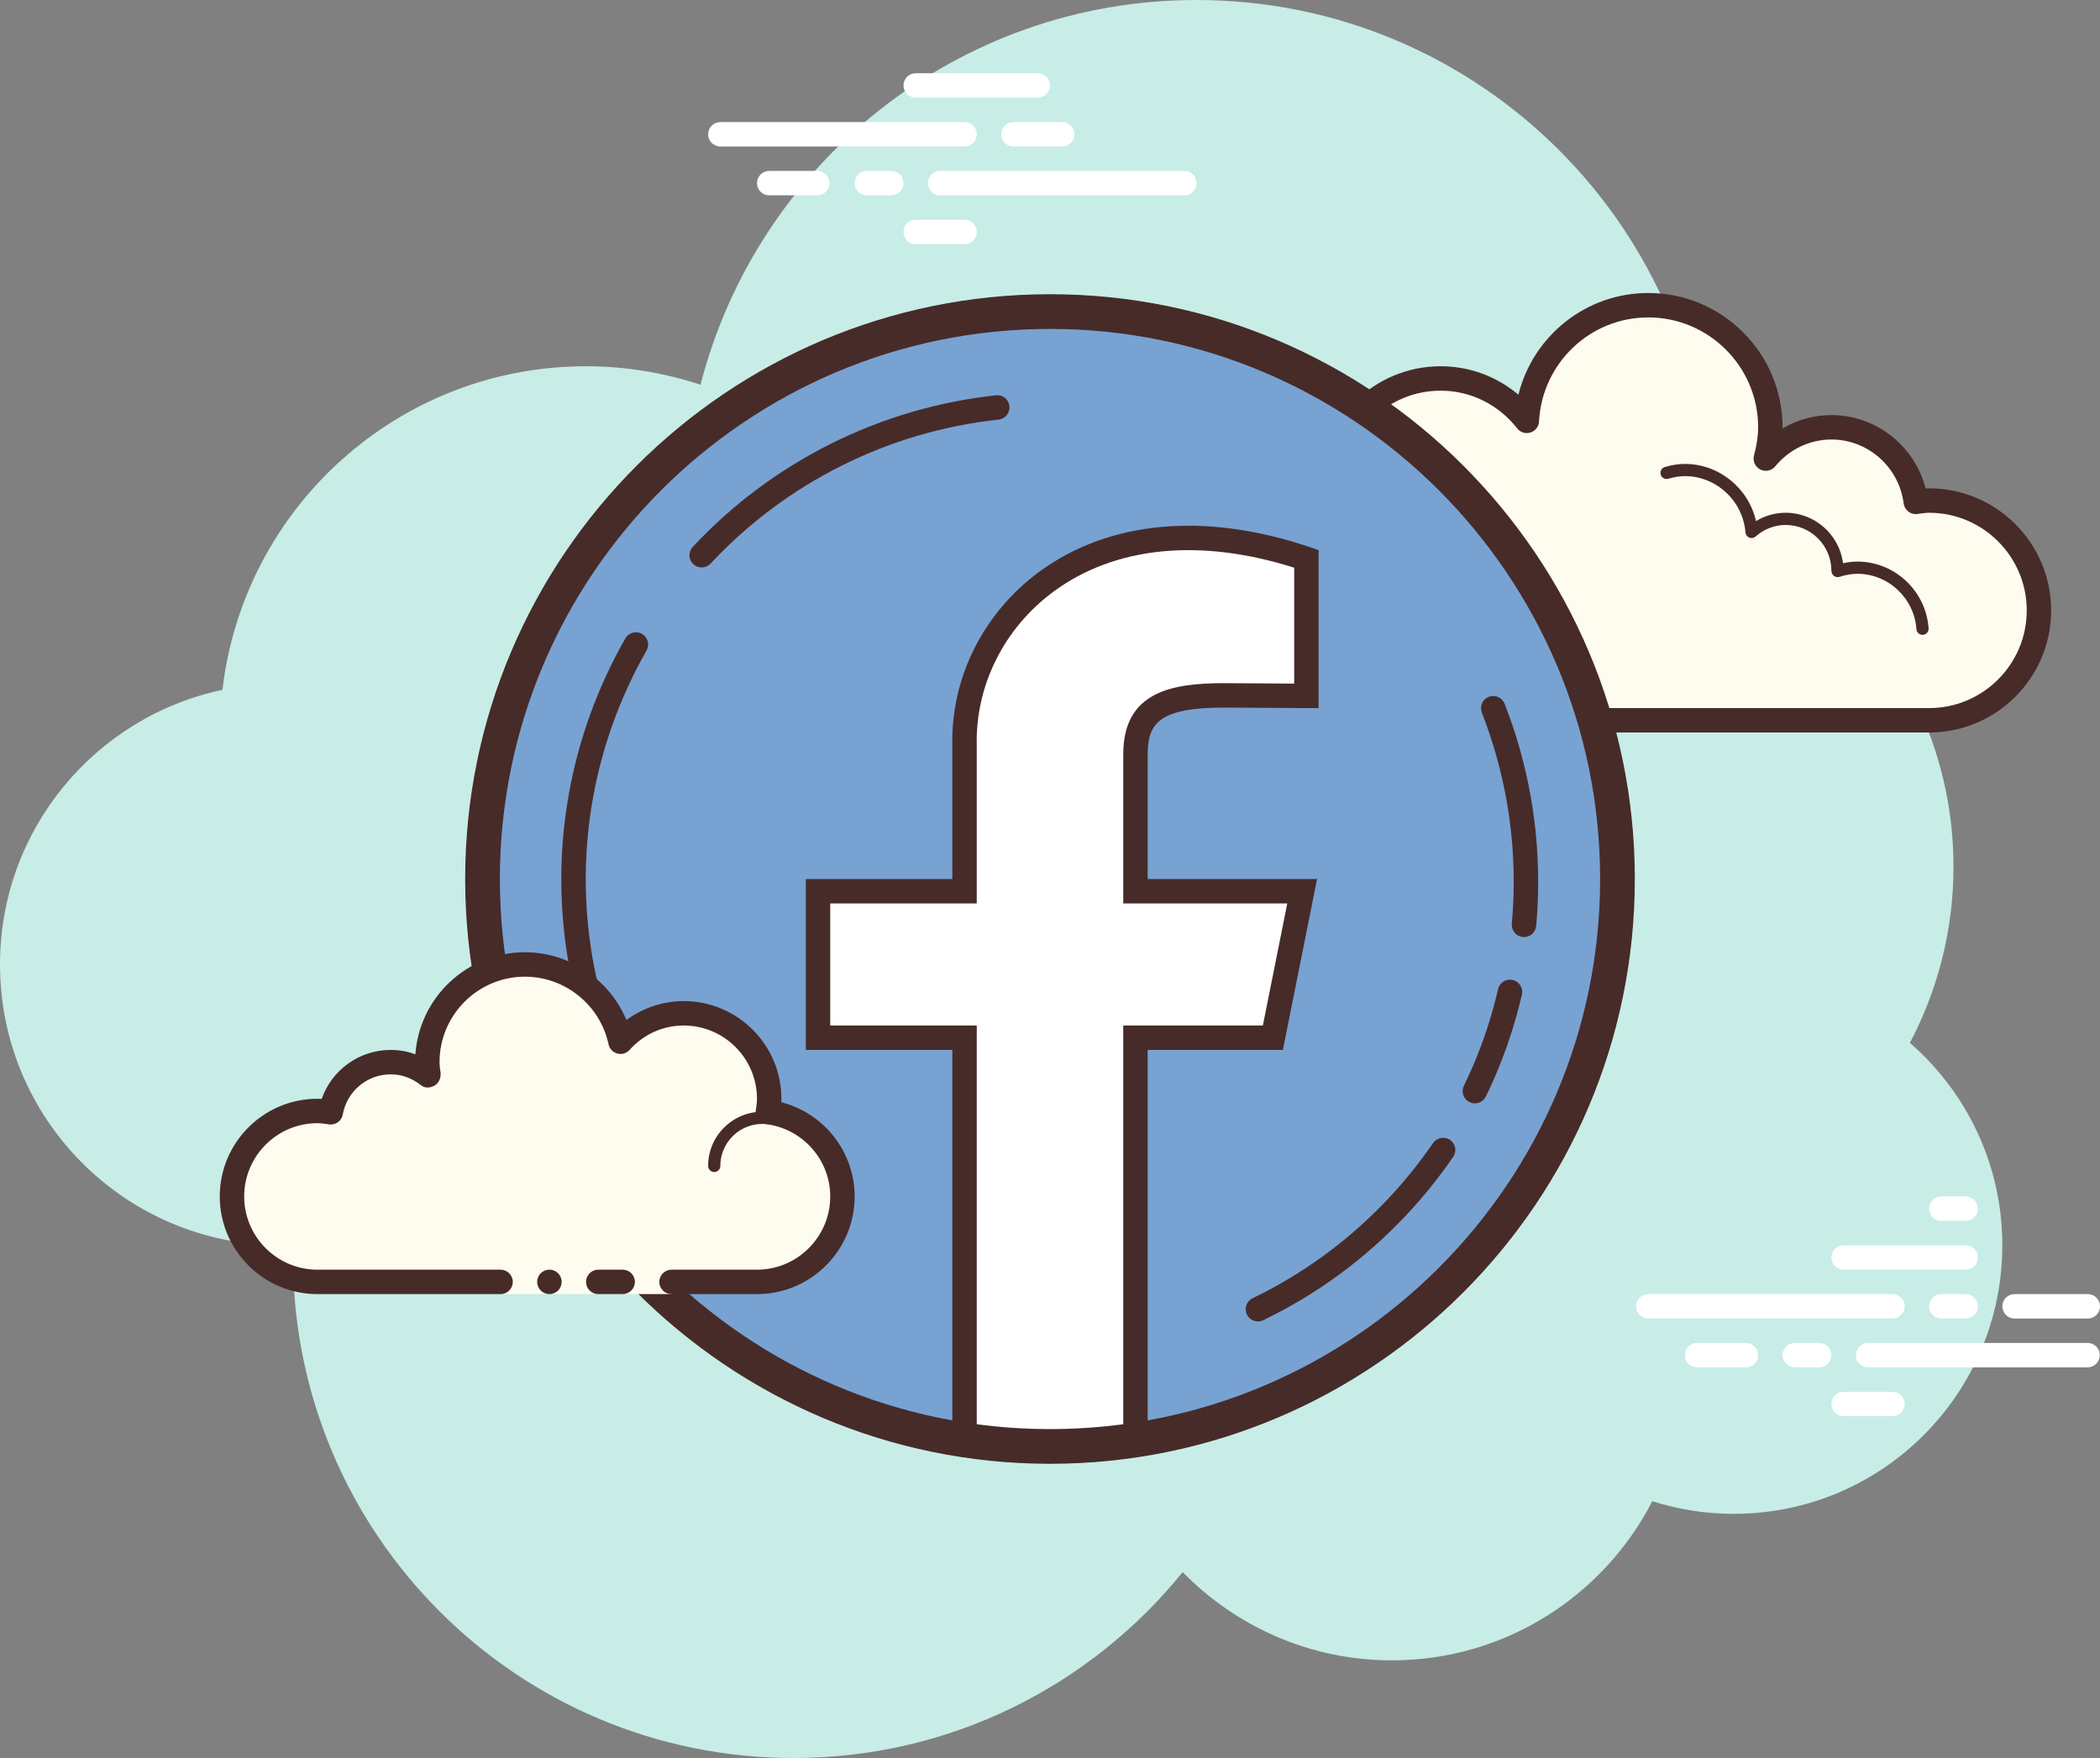
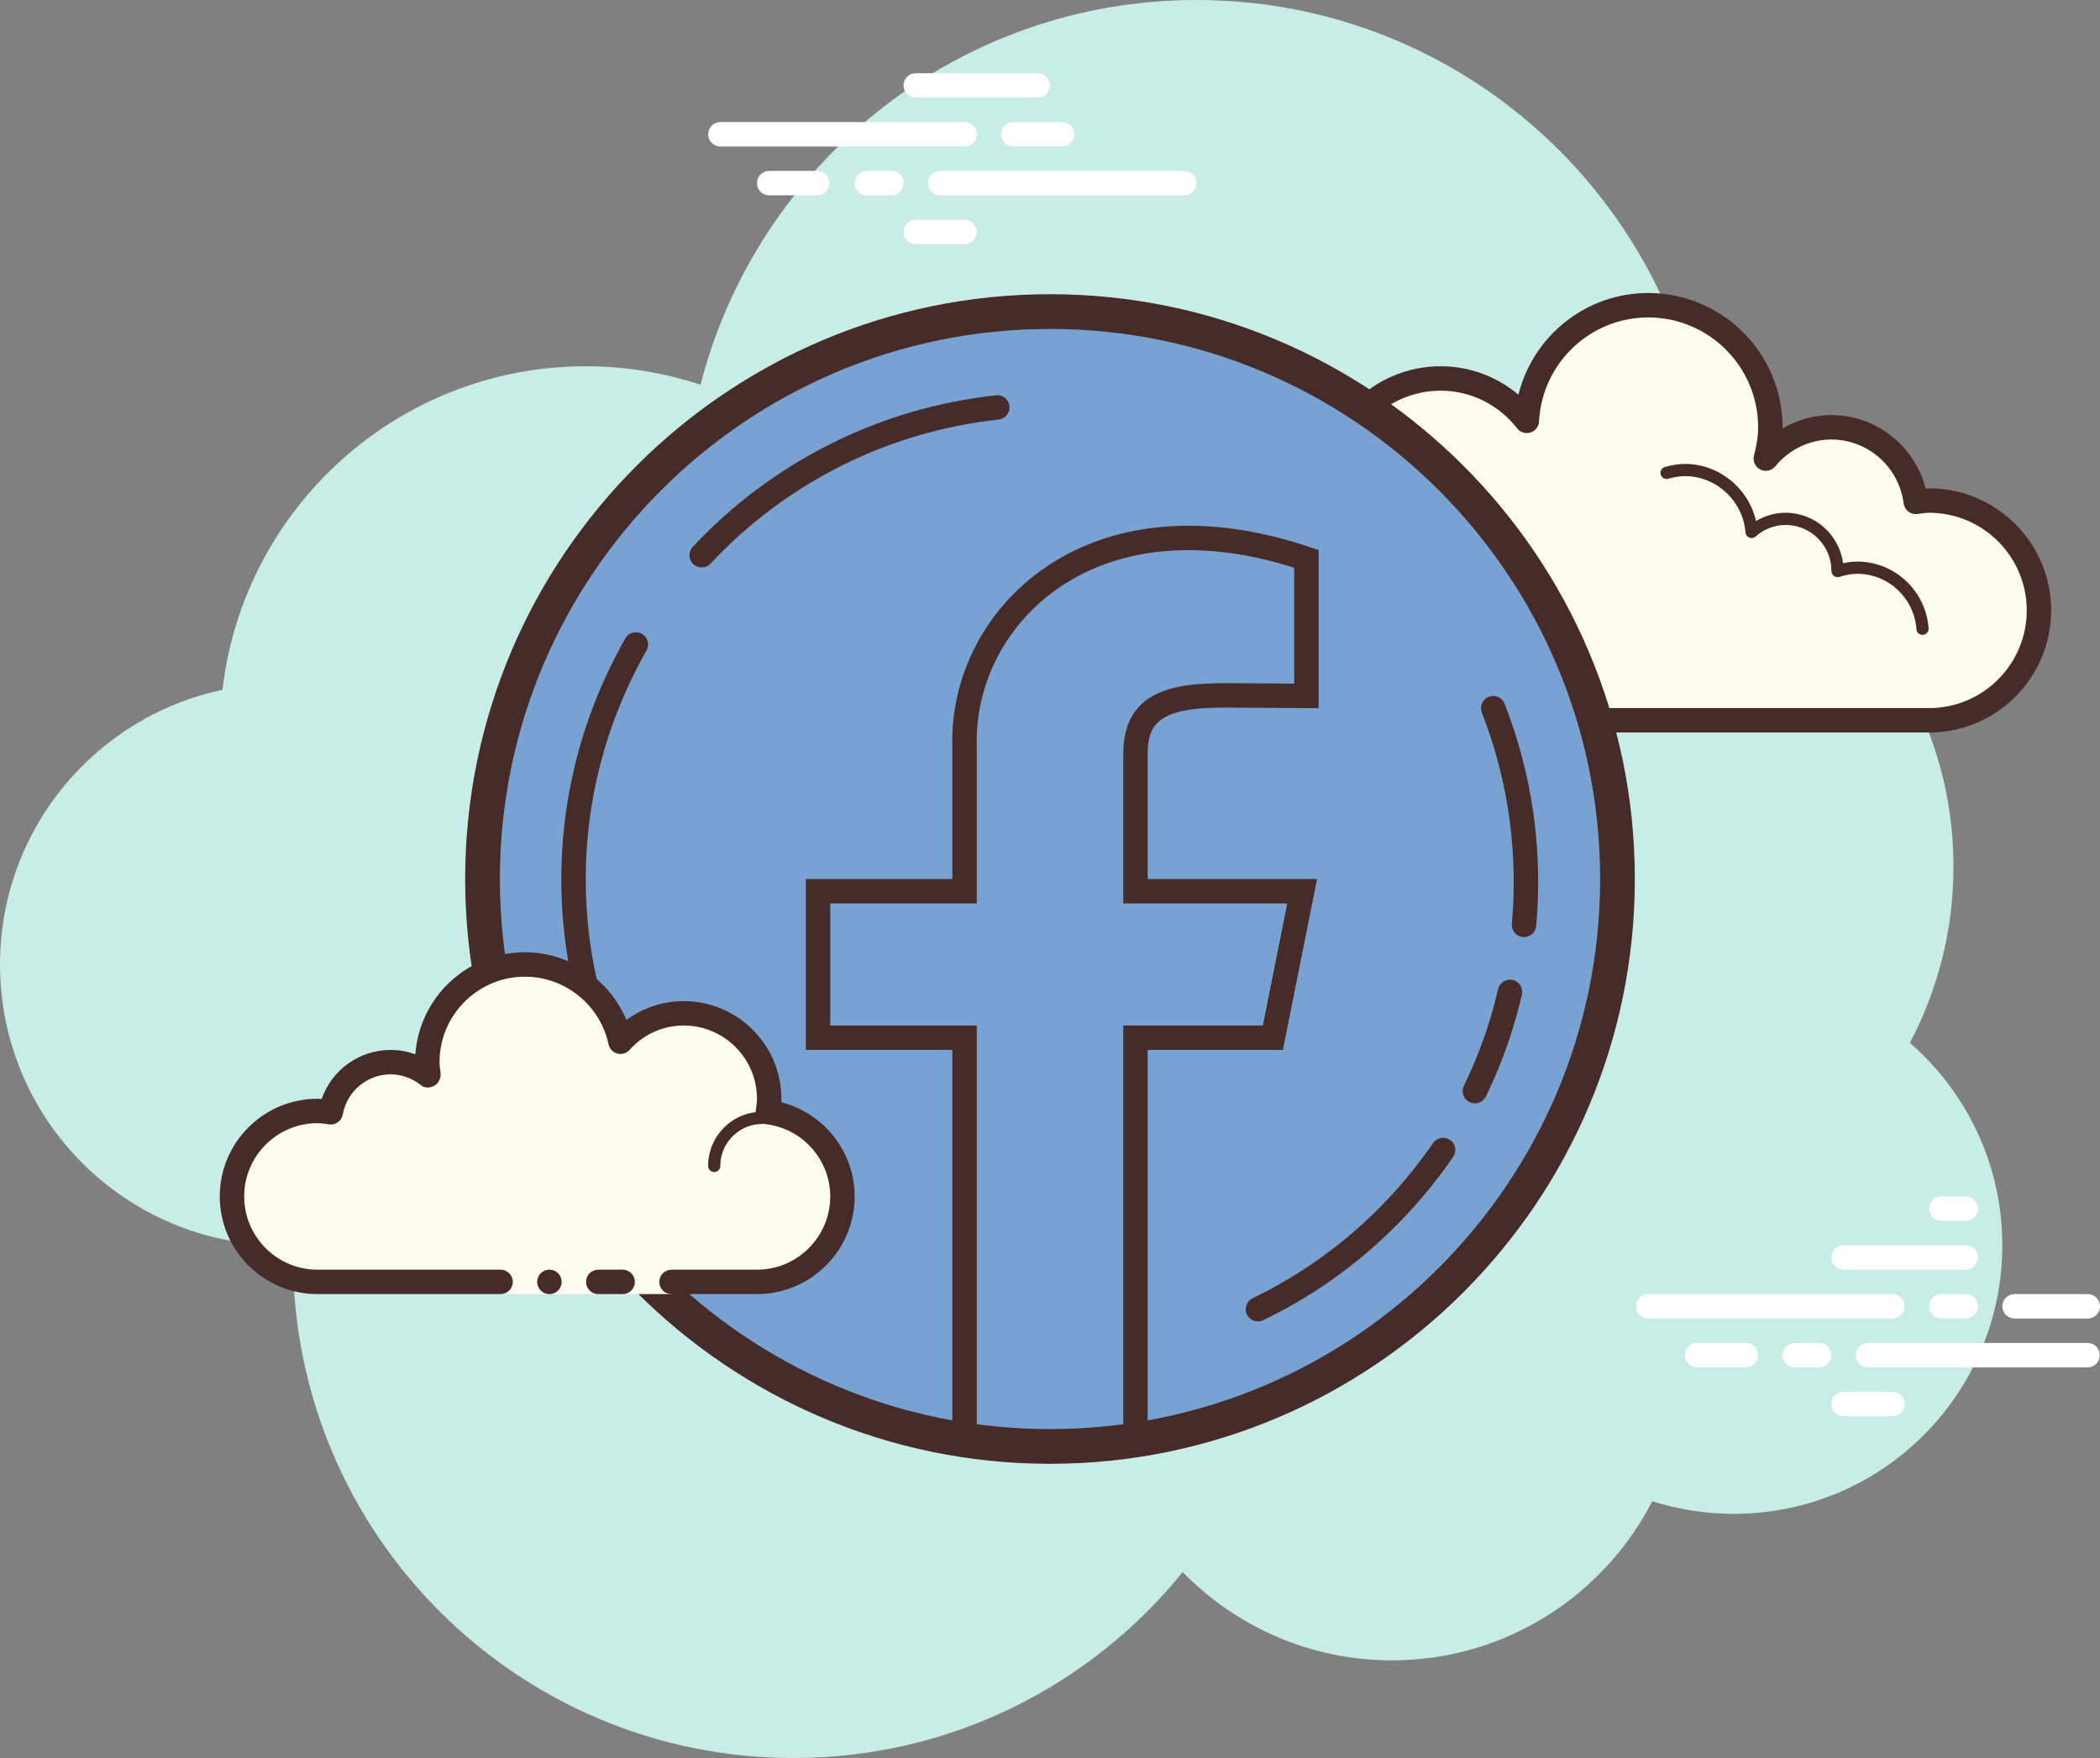
<svg xmlns="http://www.w3.org/2000/svg" height="72.0" preserveAspectRatio="xMidYMid meet" version="1.0" viewBox="9.0 14.0 86.0 72.0" width="86.0" zoomAndPan="magnify">
  <rect x="9.0" y="14.0" width="86.0" height="72.0" fill="#808080" stroke="none" />
  <g id="change1_1">
    <path d="M87.215,56.71C88.35,54.555,89,52.105,89,49.5c0-6.621-4.159-12.257-10.001-14.478 C78.999,35.015,79,35.008,79,35c0-11.598-9.402-21-21-21c-9.784,0-17.981,6.701-20.313,15.757C36.211,29.272,34.638,29,33,29 c-7.692,0-14.023,5.793-14.89,13.252C12.906,43.353,9,47.969,9,53.5C9,59.851,14.149,65,20.5,65c0.177,0,0.352-0.012,0.526-0.022 C21.022,65.153,21,65.324,21,65.5C21,76.822,30.178,86,41.5,86c6.437,0,12.175-2.972,15.934-7.614C59.612,80.611,62.64,82,66,82 c4.65,0,8.674-2.65,10.666-6.518C77.718,75.817,78.837,76,80,76c6.075,0,11-4.925,11-11C91,61.689,89.53,58.727,87.215,56.71z" fill="#c7ede6" />
  </g>
  <g id="change2_1">
    <path d="M72.5,43.5V44h-3v-0.5c0,0-4.242,0-5.5,0c-2.485,0-4.5-2.015-4.5-4.5 c0-2.333,1.782-4.229,4.055-4.455C63.533,34.364,63.5,34.187,63.5,34c0-2.485,2.015-4.5,4.5-4.5c1.438,0,2.703,0.686,3.527,1.736 C71.667,28.6,73.829,26.5,76.5,26.5c2.761,0,5,2.239,5,5c0,0.446-0.077,0.87-0.187,1.282c0.642-0.777,1.6-1.282,2.687-1.282 c1.781,0,3.234,1.335,3.455,3.055C87.636,34.533,87.813,34.5,88,34.5c2.485,0,4.5,2.015,4.5,4.5s-2.015,4.5-4.5,4.5s-9.5,0-9.5,0 H72.5z" fill="#fdfcef" />
  </g>
  <g id="change3_3">
    <path d="M76.5,26c3.033,0,5.5,2.467,5.5,5.5c0,0.016,0,0.031,0,0.047C82.602,31.192,83.29,31,84,31 c1.831,0,3.411,1.261,3.858,3.005C87.905,34.002,87.952,34,88,34c2.757,0,5,2.243,5,5s-2.243,5-5,5H72.5 c-0.276,0-0.5-0.224-0.5-0.5s0.224-0.5,0.5-0.5H88c2.206,0,4-1.794,4-4s-1.794-4-4-4c-0.117,0-0.23,0.017-0.343,0.032 l-0.141,0.019c-0.021,0.003-0.041,0.004-0.062,0.004c-0.246,0-0.462-0.185-0.495-0.437C86.768,33.125,85.496,32,84,32 c-0.885,0-1.723,0.401-2.301,1.1c-0.098,0.118-0.241,0.182-0.386,0.182c-0.078,0-0.156-0.018-0.228-0.056 c-0.209-0.107-0.314-0.346-0.254-0.573C80.946,32.218,81,31.852,81,31.5c0-2.481-2.019-4.5-4.5-4.5 c-2.381,0-4.347,1.872-4.474,4.263c-0.011,0.208-0.15,0.387-0.349,0.45c-0.05,0.016-0.101,0.024-0.152,0.024 c-0.15,0-0.296-0.069-0.392-0.192C70.362,30.563,69.221,30,68,30c-2.206,0-4,1.794-4,4c0,0.117,0.017,0.23,0.032,0.343 l0.019,0.141c0.016,0.134-0.022,0.268-0.106,0.373c-0.084,0.105-0.207,0.172-0.34,0.185C61.549,35.247,60,36.949,60,39 c0,2.206,1.794,4,4,4h5.5c0.276,0,0.5,0.224,0.5,0.5S69.776,44,69.5,44H64c-2.757,0-5-2.243-5-5c0-2.397,1.689-4.413,4.003-4.877 C63.001,34.082,63,34.041,63,34c0-2.757,2.243-5,5-5c1.176,0,2.293,0.416,3.183,1.164C71.781,27.76,73.945,26,76.5,26L76.5,26z" fill="#472b29" />
  </g>
  <g id="change3_4">
    <path d="M78 33c1.403 0 2.609.999 2.913 2.341C81.28 35.119 81.699 35 82.125 35c1.202 0 2.198.897 2.353 2.068C84.681 37.022 84.874 37 85.063 37c1.529 0 2.811 1.2 2.918 2.732C87.99 39.87 87.886 39.99 87.749 40c-.006 0-.012 0-.018 0-.13 0-.24-.101-.249-.232-.089-1.271-1.151-2.268-2.419-2.268-.229 0-.47.042-.738.127-.022.007-.045.01-.067.01-.055 0-.11-.02-.156-.054C84.038 37.537 84 37.455 84 37.375c0-1.034-.841-1.875-1.875-1.875-.447 0-.885.168-1.231.473-.047.041-.106.063-.165.063-.032 0-.063-.006-.093-.019-.088-.035-.148-.117-.155-.212C80.377 34.512 79.288 33.5 78 33.5c-.208 0-.425.034-.682.107-.023.007-.047.01-.07.01-.109 0-.207-.073-.239-.182-.038-.133.039-.271.172-.309C77.483 33.04 77.744 33 78 33L78 33zM64.117 34.5c1.326 0 2.508.897 2.874 2.182.038.133-.039.271-.172.309C66.795 36.997 66.772 37 66.75 37c-.109 0-.209-.072-.24-.182C66.205 35.748 65.221 35 64.117 35c-.117 0-.23.014-.342.029-.012.002-.023.003-.035.003-.121 0-.229-.092-.246-.217-.019-.137.077-.263.214-.281C63.842 34.516 63.978 34.5 64.117 34.5L64.117 34.5z" fill="#472b29" />
  </g>
  <g id="change4_1">
    <path d="M86.5 68h-10c-.276 0-.5-.224-.5-.5s.224-.5.5-.5h10c.276 0 .5.224.5.5S86.777 68 86.5 68zM89.5 68h-1c-.276 0-.5-.224-.5-.5s.224-.5.5-.5h1c.276 0 .5.224.5.5S89.777 68 89.5 68zM94.491 70H85.5c-.276 0-.5-.224-.5-.5s.224-.5.5-.5h8.991c.276 0 .5.224.5.5S94.767 70 94.491 70zM83.5 70h-1c-.276 0-.5-.224-.5-.5s.224-.5.5-.5h1c.276 0 .5.224.5.5S83.777 70 83.5 70zM80.5 70h-2c-.276 0-.5-.224-.5-.5s.224-.5.5-.5h2c.276 0 .5.224.5.5S80.777 70 80.5 70zM86.5 72h-2c-.276 0-.5-.224-.5-.5s.224-.5.5-.5h2c.276 0 .5.224.5.5S86.776 72 86.5 72zM89.5 63c-.177 0-.823 0-1 0-.276 0-.5.224-.5.5 0 .276.224.5.5.5.177 0 .823 0 1 0 .276 0 .5-.224.5-.5C90 63.224 89.776 63 89.5 63zM89.5 65c-.177 0-4.823 0-5 0-.276 0-.5.224-.5.5 0 .276.224.5.5.5.177 0 4.823 0 5 0 .276 0 .5-.224.5-.5C90 65.224 89.776 65 89.5 65zM94.5 67c-.177 0-2.823 0-3 0-.276 0-.5.224-.5.5 0 .276.224.5.5.5.177 0 2.823 0 3 0 .276 0 .5-.224.5-.5C95 67.224 94.776 67 94.5 67z" fill="#fff" />
  </g>
  <g id="change4_2">
    <path d="M48.5 20h-10c-.276 0-.5-.224-.5-.5s.224-.5.5-.5h10c.276 0 .5.224.5.5S48.776 20 48.5 20zM52.5 20h-2c-.276 0-.5-.224-.5-.5s.224-.5.5-.5h2c.276 0 .5.224.5.5S52.776 20 52.5 20zM57.5 22h-10c-.276 0-.5-.224-.5-.5s.224-.5.5-.5h10c.276 0 .5.224.5.5S57.777 22 57.5 22zM45.5 22h-1c-.276 0-.5-.224-.5-.5s.224-.5.5-.5h1c.276 0 .5.224.5.5S45.776 22 45.5 22zM42.47 22H40.5c-.276 0-.5-.224-.5-.5s.224-.5.5-.5h1.97c.276 0 .5.224.5.5S42.746 22 42.47 22zM51.5 18h-5c-.276 0-.5-.224-.5-.5s.224-.5.5-.5h5c.276 0 .5.224.5.5S51.777 18 51.5 18zM48.5 24h-2c-.276 0-.5-.224-.5-.5s.224-.5.5-.5h2c.276 0 .5.224.5.5S48.776 24 48.5 24z" fill="#fff" />
  </g>
  <g>
    <g id="change5_1">
      <path d="M52 26.75A23.25 23.25 0 1 0 52 73.25A23.25 23.25 0 1 0 52 26.75Z" fill="#78a2d2" />
    </g>
    <g id="change3_13">
      <path d="M52,73.95c-13.206,0-23.95-10.744-23.95-23.95S38.794,26.05,52,26.05S75.95,36.794,75.95,50 S65.206,73.95,52,73.95z M52,27.45c-12.434,0-22.55,10.115-22.55,22.55S39.566,72.55,52,72.55S74.55,62.435,74.55,50 S64.434,27.45,52,27.45z" fill="#472b29" />
    </g>
  </g>
  <g id="change3_1">
    <path d="M69.399,59.188c-0.073,0-0.148-0.017-0.218-0.051c-0.249-0.121-0.352-0.42-0.231-0.668 c0.126-0.259,0.246-0.52,0.359-0.782c0.44-1.021,0.79-2.089,1.041-3.176c0.063-0.27,0.331-0.438,0.6-0.375 c0.269,0.063,0.437,0.331,0.375,0.6c-0.265,1.146-0.634,2.271-1.097,3.347c-0.119,0.277-0.245,0.552-0.378,0.824 C69.762,59.085,69.584,59.188,69.399,59.188z" fill="#472b29" />
  </g>
  <g id="change3_5">
    <path d="M71.411,52.378c-0.015,0-0.03-0.001-0.045-0.002c-0.275-0.025-0.478-0.269-0.453-0.543 c0.037-0.409,0.061-0.82,0.071-1.23c0.064-2.552-0.374-5.047-1.299-7.417c-0.101-0.257,0.027-0.547,0.284-0.647 c0.259-0.101,0.547,0.025,0.648,0.284c0.975,2.493,1.435,5.12,1.368,7.806c-0.011,0.432-0.036,0.864-0.075,1.295 C71.885,52.183,71.667,52.378,71.411,52.378z" fill="#472b29" />
  </g>
  <g id="change3_2">
    <path d="M37.734,37.24c-0.123,0-0.245-0.045-0.341-0.135c-0.202-0.188-0.212-0.505-0.024-0.706 c3.259-3.491,7.669-5.696,12.418-6.209c0.279-0.033,0.521,0.169,0.551,0.443s-0.169,0.521-0.443,0.551 c-4.511,0.487-8.7,2.582-11.794,5.896C38.001,37.187,37.868,37.24,37.734,37.24z" fill="#472b29" />
  </g>
  <g id="change3_7">
    <path d="M38.721,64.782c-0.123,0-0.245-0.045-0.341-0.135c-6.812-6.36-8.363-16.435-3.772-24.499 c0.136-0.241,0.441-0.323,0.682-0.188c0.24,0.137,0.324,0.442,0.187,0.682c-4.36,7.661-2.886,17.231,3.586,23.274 c0.202,0.188,0.212,0.505,0.024,0.706C38.988,64.729,38.855,64.782,38.721,64.782z" fill="#472b29" />
  </g>
  <g id="change3_6">
    <path d="M60.515,68.119c-0.186,0-0.365-0.104-0.451-0.283c-0.12-0.248-0.016-0.547,0.233-0.667 c2.107-1.016,3.992-2.405,5.604-4.13c0.65-0.697,1.251-1.445,1.786-2.225c0.156-0.226,0.468-0.283,0.695-0.129 c0.228,0.156,0.286,0.468,0.129,0.695c-0.563,0.819-1.195,1.607-1.879,2.34c-1.696,1.816-3.681,3.279-5.9,4.349 C60.661,68.104,60.587,68.119,60.515,68.119z" fill="#472b29" />
  </g>
  <g>
    <g id="change4_3">
-       <path d="M48.5,73V56.5h-6v-6h6l0-5.954c-0.13-5.342,5.25-10.629,14-7.658V42.5l-3.372-0.021 c-2.594,0-3.628,0.607-3.628,2.41V50.5h6.827l-1.2,6H55.5V73" fill="#fff" />
-     </g>
+       </g>
    <g id="change3_12">
      <path d="M56,73h-1V56h5.717l1-5H55v-6.111c0-2.558,1.984-2.91,4.128-2.91L62,41.997v-4.746 c-3.844-1.222-7.33-0.881-9.848,0.973c-2.033,1.494-3.211,3.853-3.152,6.311V51h-6v5h6v17h-1V57h-6v-7h6v-5.454 c-0.067-2.771,1.263-5.441,3.56-7.129c2.864-2.104,6.808-2.461,11.101-1.002L63,36.53v6.473l-3.875-0.024 c-2.641,0-3.125,0.644-3.125,1.91V50h6.937l-1.4,7H56V73z" fill="#472b29" />
    </g>
  </g>
  <g id="change3_8">
    <path d="M52,73.93c-13.194,0-23.929-10.735-23.929-23.93S38.806,26.07,52,26.07S75.929,36.806,75.929,50 S65.194,73.93,52,73.93z M52,27.471c-12.422,0-22.529,10.106-22.529,22.529S39.578,72.529,52,72.529S74.529,62.423,74.529,50 S64.422,27.471,52,27.471z" fill="#472b29" />
  </g>
  <g>
    <g id="change2_2">
      <path d="M36.5,66.5c0,0,1.567,0,3.5,0s3.5-1.567,3.5-3.5c0-1.781-1.335-3.234-3.055-3.455 C40.473,59.366,40.5,59.187,40.5,59c0-1.933-1.567-3.5-3.5-3.5c-1.032,0-1.95,0.455-2.59,1.165 c-0.384-1.808-1.987-3.165-3.91-3.165c-2.209,0-4,1.791-4,4c0,0.191,0.03,0.374,0.056,0.558C26.128,57.714,25.592,57.5,25,57.5 c-1.228,0-2.245,0.887-2.455,2.055C22.366,59.527,22.187,59.5,22,59.5c-1.933,0-3.5,1.567-3.5,3.5s1.567,3.5,3.5,3.5s7.5,0,7.5,0 V67h7V66.5z" fill="#fdfcef" />
    </g>
    <g id="change3_9">
      <path d="M38.25 62C38.112 62 38 61.888 38 61.75c0-1.223.995-2.218 2.218-2.218.034.009.737-.001 1.244.136.133.036.212.173.176.306-.036.134-.173.213-.306.176-.444-.12-1.1-.12-1.113-.118-.948 0-1.719.771-1.719 1.718C38.5 61.888 38.388 62 38.25 62zM31.5 66A.5.5 0 1 0 31.5 67 .5.5 0 1 0 31.5 66z" fill="#472b29" />
    </g>
    <g id="change3_10">
      <path d="M40,67h-3.5c-0.276,0-0.5-0.224-0.5-0.5s0.224-0.5,0.5-0.5H40c1.654,0,3-1.346,3-3 c0-1.496-1.125-2.768-2.618-2.959c-0.134-0.018-0.255-0.088-0.336-0.196s-0.115-0.244-0.094-0.377C39.975,59.314,40,59.16,40,59 c0-1.654-1.346-3-3-3c-0.85,0-1.638,0.355-2.219,1c-0.125,0.139-0.321,0.198-0.5,0.148c-0.182-0.049-0.321-0.195-0.36-0.379 C33.58,55.165,32.141,54,30.5,54c-1.93,0-3.5,1.57-3.5,3.5c0,0.143,0.021,0.28,0.041,0.418c0.029,0.203-0.063,0.438-0.242,0.54 c-0.179,0.102-0.396,0.118-0.556-0.01C25.878,58.155,25.449,58,25,58c-0.966,0-1.792,0.691-1.963,1.644 c-0.048,0.267-0.296,0.446-0.569,0.405C22.314,60.025,22.16,60,22,60c-1.654,0-3,1.346-3,3s1.346,3,3,3h7.5 c0.276,0,0.5,0.224,0.5,0.5S29.776,67,29.5,67H22c-2.206,0-4-1.794-4-4s1.794-4,4-4c0.059,0,0.116,0.002,0.174,0.006 C22.588,57.82,23.711,57,25,57c0.349,0,0.689,0.061,1.011,0.18C26.176,54.847,28.126,53,30.5,53c1.831,0,3.466,1.127,4.153,2.774 C35.333,55.276,36.155,55,37,55c2.206,0,4,1.794,4,4c0,0.048-0.001,0.095-0.004,0.142C42.739,59.59,44,61.169,44,63 C44,65.206,42.206,67,40,67z" fill="#472b29" />
    </g>
    <g id="change3_11">
      <path d="M34.5,66c-0.159,0-0.841,0-1,0c-0.276,0-0.5,0.224-0.5,0.5c0,0.276,0.224,0.5,0.5,0.5 c0.159,0,0.841,0,1,0c0.276,0,0.5-0.224,0.5-0.5C35,66.224,34.776,66,34.5,66z" fill="#472b29" />
    </g>
  </g>
</svg>